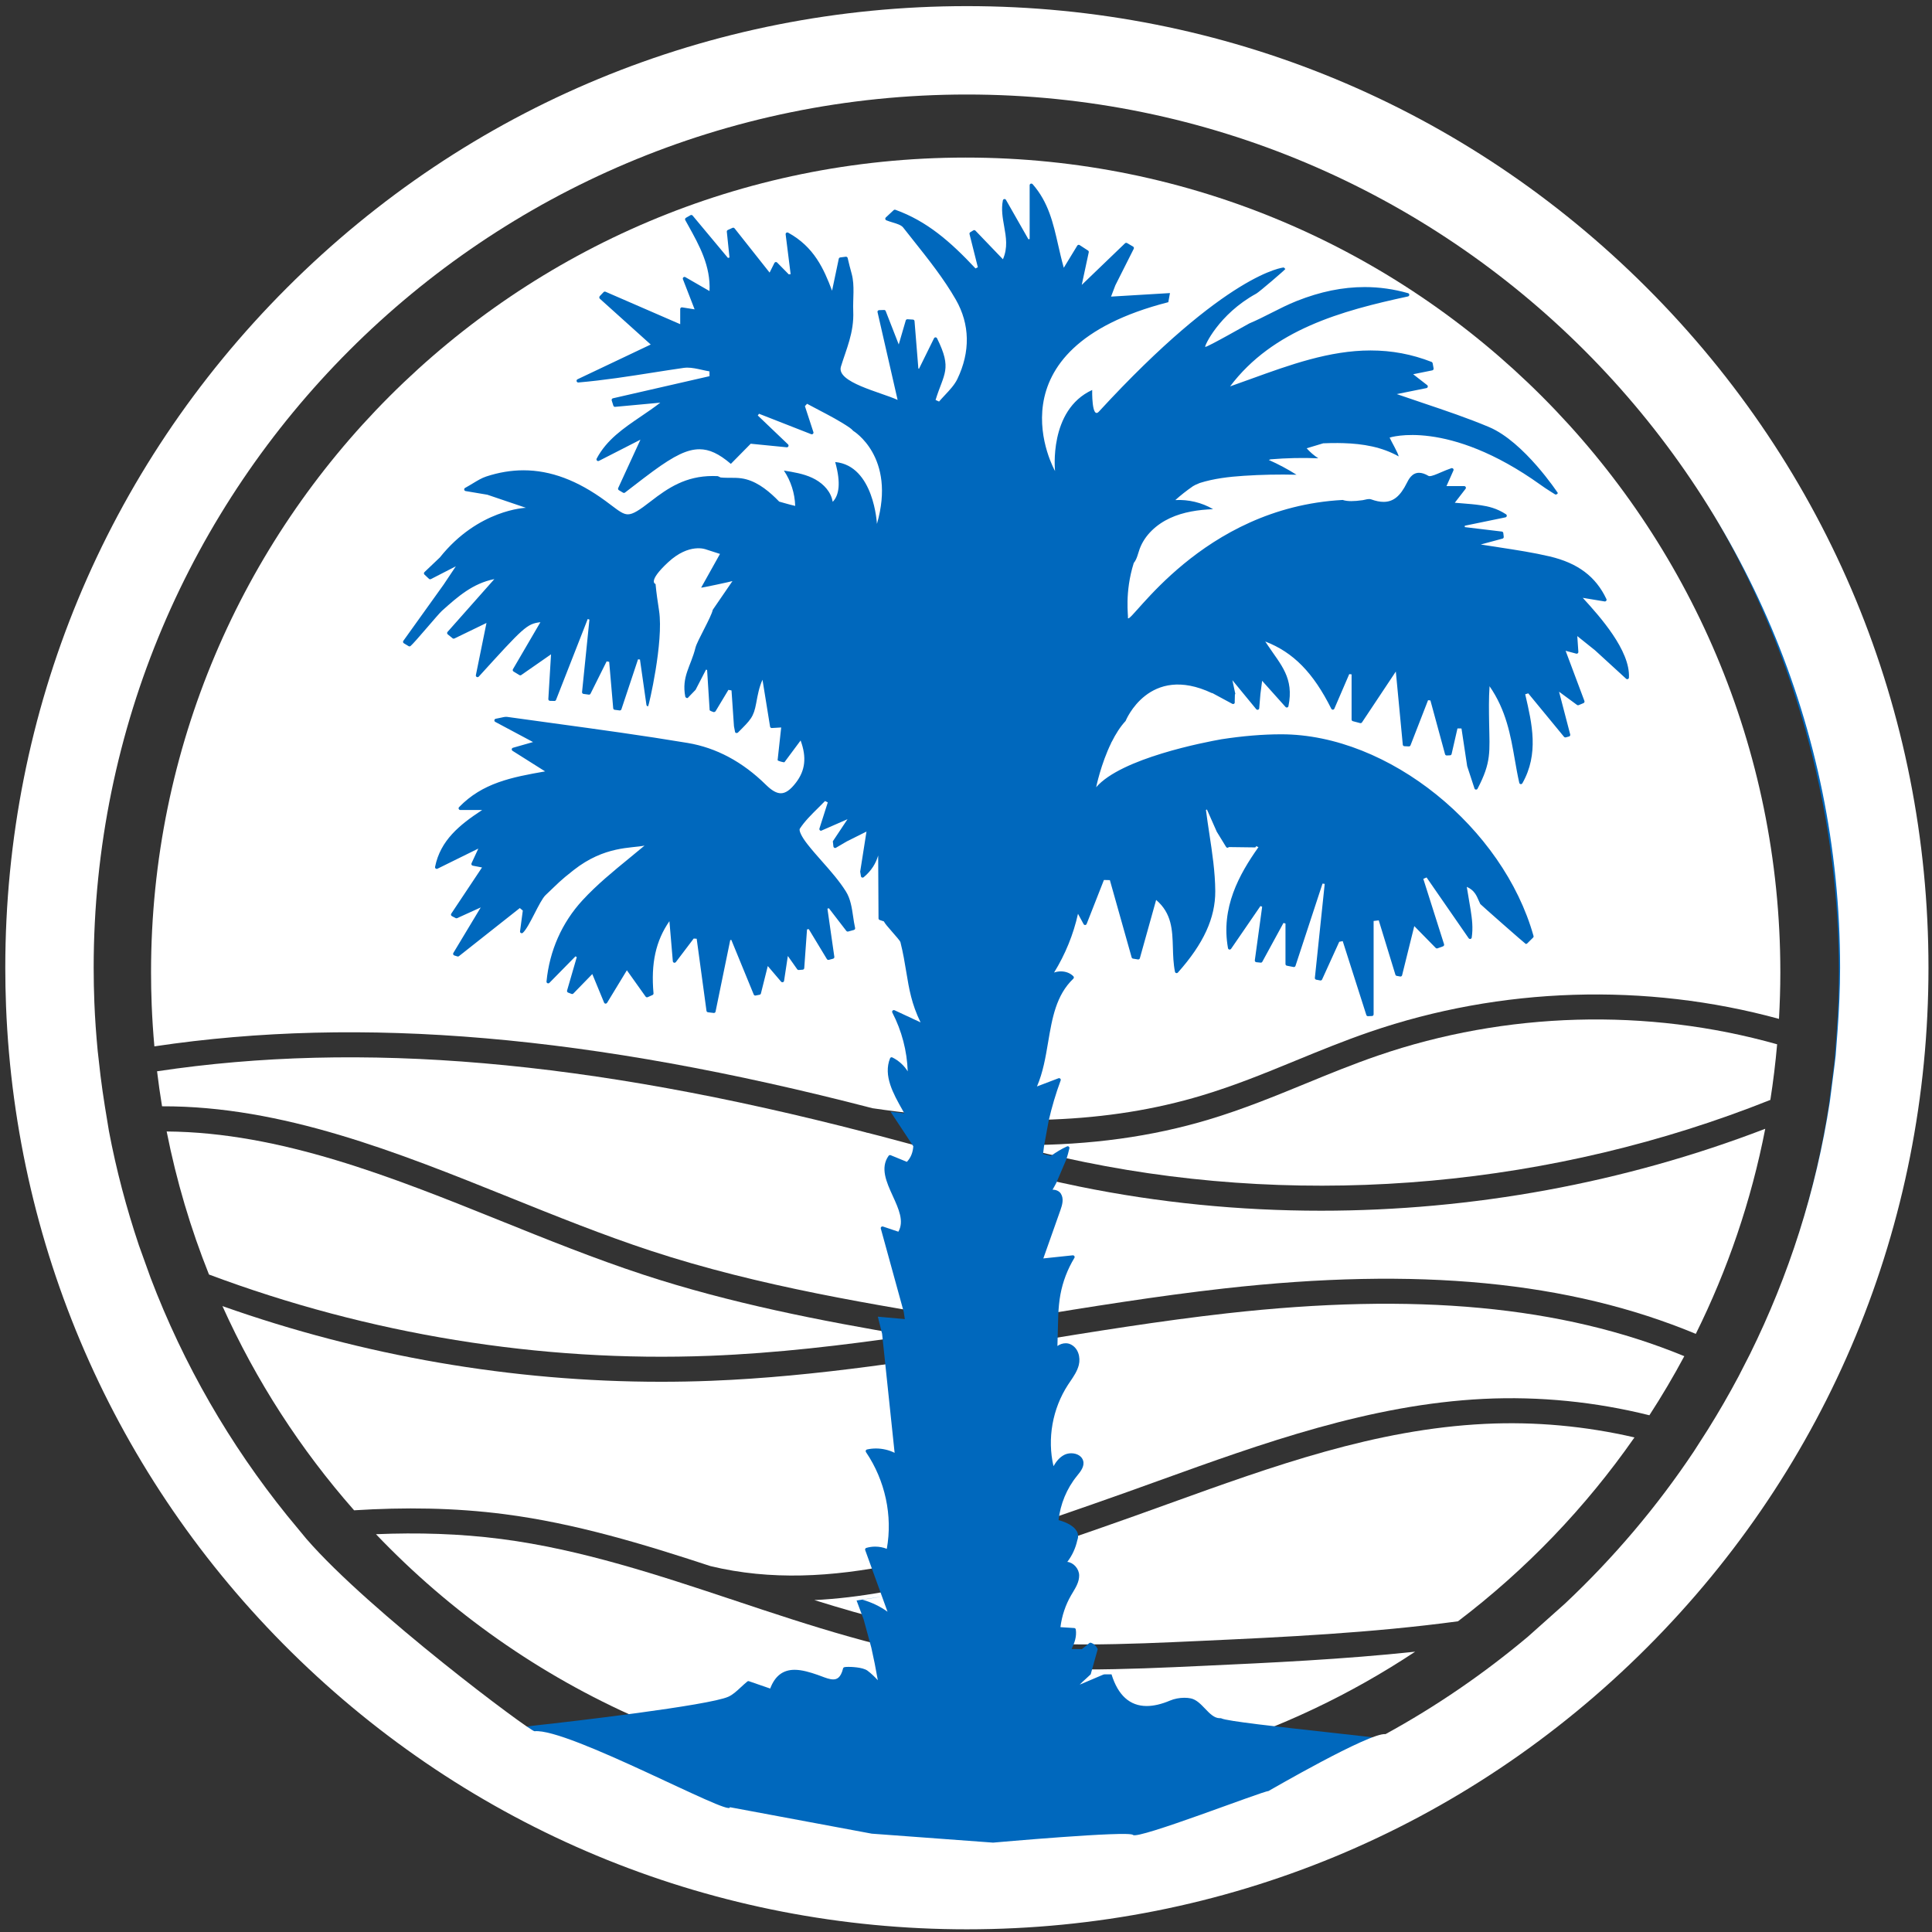
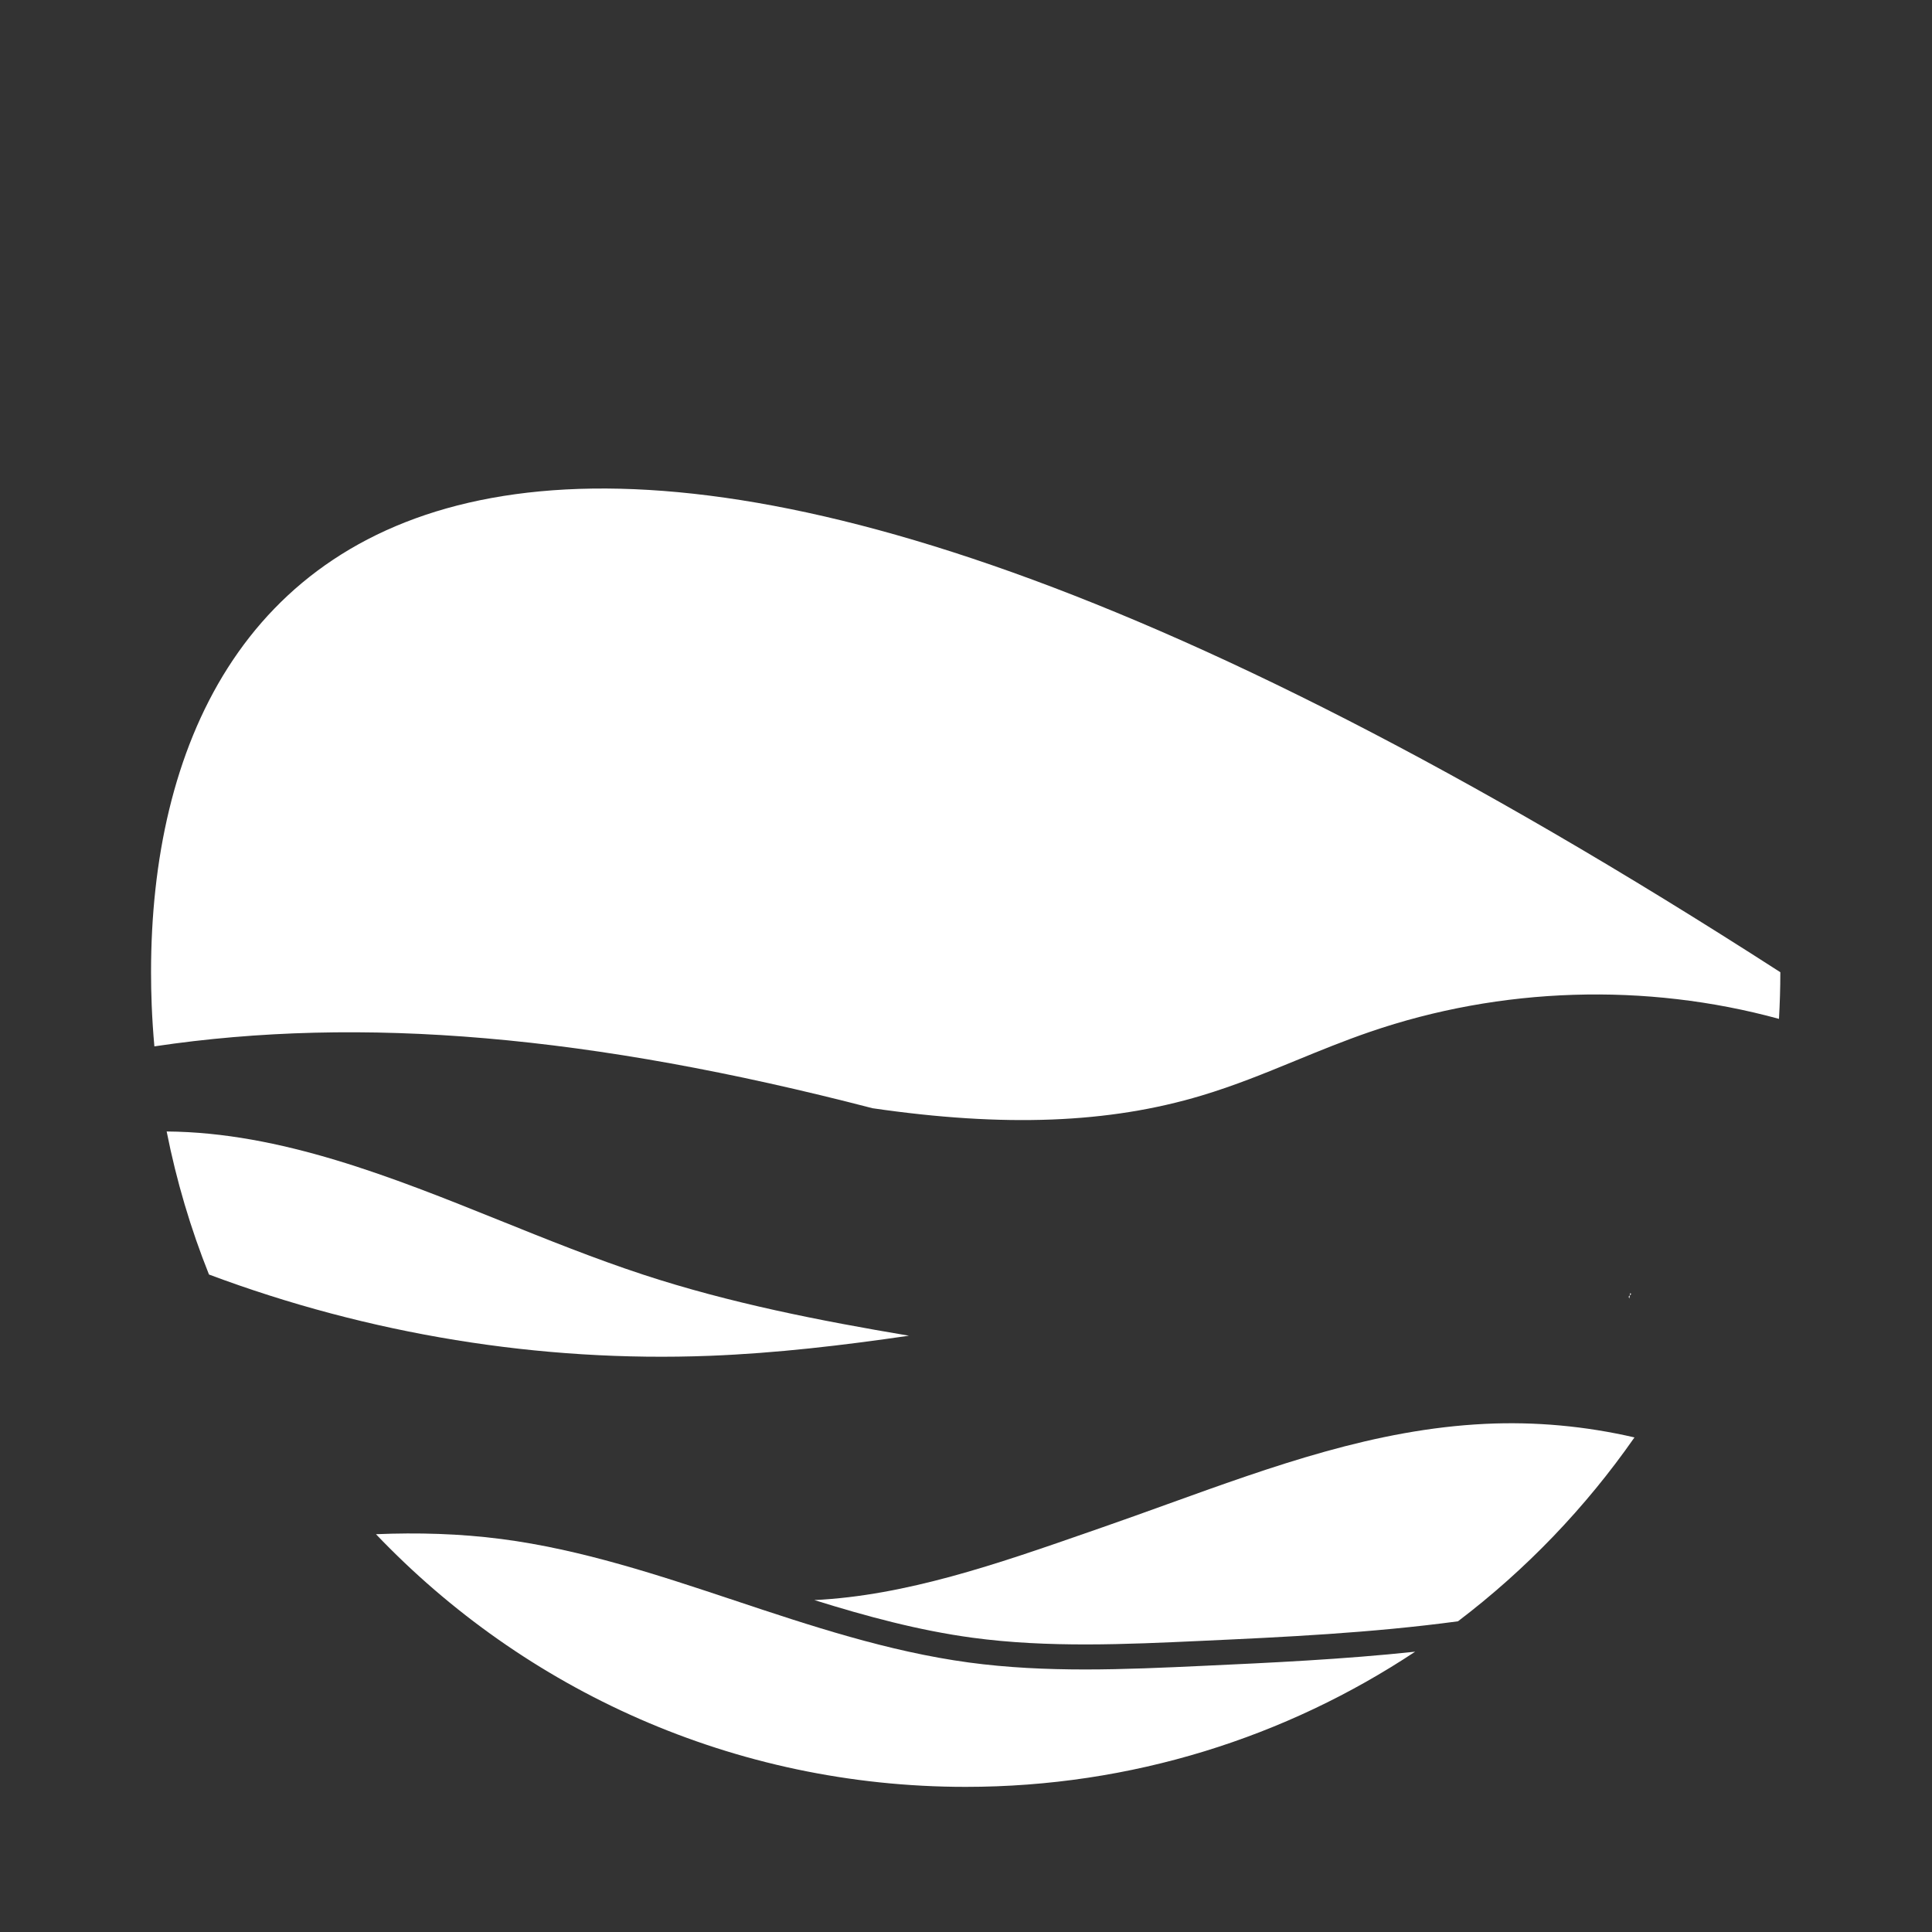
<svg xmlns="http://www.w3.org/2000/svg" width="266px" height="266px" viewBox="0 0 266 266" version="1.1">
  <rect x="0" y="0" width="266" height="266" fill="#333333" stroke="none" />
  <title>g12</title>
  <g id="Desktop-3.3" stroke="none" stroke-width="1" fill="none" fill-rule="evenodd">
    <g id="Golf-Alert-Banner-Booking" transform="translate(-1133, -268)" fill-rule="nonzero">
      <g id="Group" transform="translate(795, 124)">
        <g transform="translate(183, 1)" id="g8">
          <g transform="translate(288, 288) scale(-1, 1) rotate(-180) translate(-288, -288) ">
            <g id="g12" transform="translate(155.728, 167.37)">
              <g id="g18" transform="translate(29.897, 48.706)" fill="#FFFFFF">
-                 <path d="M38.851,8.448 C48.595,7.185 58.024,4.317 67.183,1.305 C83.791,-2.724 101.179,3.333 117.993,9.189 L120.08,9.916 C123.027,10.938 125.959,11.996 128.887,13.052 C143.215,18.22 158.029,23.562 173.657,24.326 C181.325,24.697 189.02,23.924 196.465,22.069 C198.177,24.706 199.781,27.42 201.272,30.204 C184.439,37.132 164.213,39.013 138.299,36.104 C129.112,35.073 119.797,33.556 110.789,32.089 C96.579,29.774 81.884,27.381 67.231,26.812 C64.948,26.722 62.66,26.68 60.375,26.68 C39.899,26.68 19.379,30.238 0,37.1 C4.629,26.809 10.767,17.345 18.128,8.984 C25.011,9.418 31.927,9.346 38.851,8.448" id="path20" />
-               </g>
+                 </g>
              <g id="g22" transform="translate(111.39, 39.222)" fill="#FFFFFF">
                <path d="M53.311,0.492 C64.633,1.014 76.643,1.572 88.616,3.185 C97.979,10.296 106.187,18.845 112.917,28.502 C106.18,30.062 99.247,30.703 92.332,30.367 C77.221,29.629 63.301,24.609 48.563,19.293 C45.623,18.233 42.677,17.17 39.719,16.143 L37.635,15.418 C25.284,11.117 12.633,6.717 0,6.108 C7.111,3.888 14.363,1.928 21.731,0.929 C32.163,-0.484 42.913,0.012 53.311,0.492" id="path24" />
              </g>
              <g id="g26" transform="translate(22.218, 78.832)" fill="#FFFFFF">
                <path d="M74.776,0.129 C83.912,0.484 93.105,1.568 102.2,2.896 C89.951,4.96 77.544,7.384 65.595,11.309 C58.985,13.481 52.343,16.156 45.92,18.743 C31.031,24.739 15.688,30.895 0,31.015 C1.348,24.209 3.307,17.623 5.827,11.321 C27.821,3.085 51.416,-0.776 74.776,0.129" id="path28" />
              </g>
              <g id="g30" transform="translate(20.068, 111.416)" fill="#FFFFFF">
-                 <path d="M0.46,10.149 C28.997,14.41 60.563,11.69 99.337,1.631 C117.484,-1.01 131.893,-0.455 144.652,3.381 C149.219,4.753 153.287,6.422 157.595,8.19 C160.849,9.526 164.215,10.907 167.795,12.138 C185.837,18.342 205.791,18.959 224.135,13.934 C224.256,16.061 224.323,18.202 224.323,20.358 C224.323,82.303 174.107,132.519 112.161,132.519 C50.216,132.519 0,82.303 0,20.358 C0,18.855 0.029,17.359 0.088,15.871 C0.164,13.95 0.289,12.043 0.46,10.149" id="path32" />
+                 <path d="M0.46,10.149 C28.997,14.41 60.563,11.69 99.337,1.631 C117.484,-1.01 131.893,-0.455 144.652,3.381 C149.219,4.753 153.287,6.422 157.595,8.19 C160.849,9.526 164.215,10.907 167.795,12.138 C185.837,18.342 205.791,18.959 224.135,13.934 C224.256,16.061 224.323,18.202 224.323,20.358 C50.216,132.519 0,82.303 0,20.358 C0,18.855 0.029,17.359 0.088,15.871 C0.164,13.95 0.289,12.043 0.46,10.149" id="path32" />
              </g>
              <g id="g34" transform="translate(20.896, 81.982)" fill="#FFFFFF">
-                 <path d="M126.993,20.28 C120.011,21.705 113.036,23.599 106.292,25.429 C104.043,26.04 101.793,26.651 99.541,27.244 C98.971,27.395 98.417,27.528 97.849,27.676 C97.793,27.684 97.739,27.691 97.683,27.699 L97.685,27.717 C59.292,37.683 28.112,40.373 0,36.152 C0.196,34.535 0.423,32.927 0.687,31.331 C17.245,31.387 33.123,24.995 48.531,18.791 C54.903,16.224 61.491,13.571 67.993,11.435 C82.905,6.535 98.677,3.992 113.931,1.533 L113.901,1.349 C115.687,1.636 117.465,1.925 119.236,2.213 C128.287,3.688 137.644,5.211 146.916,6.252 C173.571,9.244 194.419,7.249 211.856,0 C216.232,8.819 219.481,18.292 221.417,28.237 C201.988,20.769 181.072,16.955 160.251,16.955 C149.055,16.955 137.888,18.055 126.993,20.28" id="path36" />
-               </g>
+                 </g>
              <g id="g38" transform="translate(51.037, 19.612)" fill="#FFFFFF">
                <path d="M113.823,16.66 C108.495,16.413 103.075,16.164 97.632,16.164 C92.296,16.164 86.939,16.404 81.62,17.124 C70.483,18.635 59.749,22.209 49.371,25.667 C38.989,29.124 28.255,32.699 17.268,34.124 C11.525,34.868 5.76,35.027 0,34.787 C20.428,13.357 49.249,0 81.192,0 C104.067,0 125.337,6.853 143.075,18.611 C133.113,17.551 123.233,17.095 113.823,16.66" id="path40" />
              </g>
              <g id="g42" transform="translate(138.468, 102.383)" fill="#FFFFFF">
-                 <path d="M50.516,17.911 C47.029,16.713 43.712,15.351 40.504,14.034 C36.309,12.313 31.971,10.533 27.244,9.111 C19.4,6.754 10.985,5.585 1.557,5.585 C1.043,5.585 0.52,5.594 0,5.601 C3.36,4.747 6.74,3.943 10.111,3.255 C41.307,-3.115 74.789,-0.069 104.548,11.811 C104.945,14.335 105.255,16.889 105.481,19.467 C87.62,24.51 68.124,23.966 50.516,17.911" id="path44" />
-               </g>
+                 </g>
              <g id="g46">
-                 <path d="M251.849,119.707 C251.768,118.897 251.651,118.099 251.555,117.293 L251.041,113.316 C249.148,101.027 245.376,89.363 240.057,78.599 L238.475,75.508 C237.148,73.008 235.735,70.565 234.24,68.173 L232.315,65.171 C227.217,57.525 221.259,50.512 214.592,44.237 L209.475,39.672 C203.417,34.585 196.86,30.08 189.872,26.255 C187.672,26.509 185.16,26.789 182.369,27.097 C175.367,27.869 168.127,28.667 167.439,29.041 C167.404,29.06 167.367,29.069 167.328,29.069 C167.323,29.069 167.317,29.069 167.312,29.069 C167.281,29.067 167.249,29.065 167.219,29.065 C166.445,29.065 165.829,29.709 165.177,30.391 C164.593,31 163.991,31.629 163.235,31.791 C162.961,31.849 162.661,31.879 162.344,31.879 C161.665,31.879 160.947,31.739 160.371,31.496 C159.195,30.997 158.112,30.744 157.151,30.744 C154.827,30.744 153.201,32.22 152.307,35.107 L151.265,35.107 L147.927,33.687 C148.191,33.969 148.487,34.235 148.793,34.508 C149.009,34.701 149.229,34.9 149.44,35.107 L150.411,38.583 C150.208,38.988 149.911,39.305 149.476,39.449 C149.452,39.457 149.427,39.461 149.403,39.461 C149.351,39.461 149.299,39.444 149.256,39.409 L148.231,38.575 C147.759,38.576 147.287,38.585 146.813,38.591 C147.22,39.439 147.532,40.321 147.389,41.283 C147.373,41.391 147.284,41.473 147.173,41.48 L145.275,41.601 C145.469,43.156 145.975,44.668 146.741,45.987 C146.812,46.108 146.884,46.228 146.957,46.349 C147.403,47.089 147.863,47.855 147.852,48.732 C147.843,49.641 147.067,50.504 146.22,50.588 C146.897,51.469 147.361,52.491 147.593,53.555 C148.355,55.565 145.017,56.335 145.017,56.335 C145.261,58.532 146.127,60.676 147.555,62.427 C148.043,63.025 148.623,63.736 148.401,64.519 C148.229,65.131 147.571,65.541 146.763,65.541 C146.417,65.541 146.087,65.465 145.805,65.323 C145.113,64.972 144.667,64.359 144.319,63.765 C143.439,67.537 144.172,71.688 146.321,74.981 C146.424,75.137 146.529,75.292 146.635,75.448 C147.108,76.145 147.597,76.867 147.804,77.697 C148.061,78.736 147.745,80.052 146.641,80.555 C146.445,80.644 146.228,80.689 145.997,80.689 C145.593,80.689 145.18,80.545 144.859,80.309 C144.871,80.575 144.872,80.836 144.879,81.101 L144.977,84.633 C145.023,85.565 145.104,86.497 145.273,87.409 C145.603,89.183 146.249,90.876 147.196,92.444 C147.241,92.52 147.24,92.615 147.192,92.689 C147.149,92.757 147.075,92.797 146.996,92.797 C146.988,92.797 146.98,92.796 146.972,92.796 L145.969,92.691 L142.919,92.369 L145.271,99.015 C145.531,99.749 145.772,100.591 145.331,101.288 C145.12,101.623 144.695,101.831 144.221,101.831 C144.211,101.831 144.199,101.831 144.188,101.831 C144.375,102.141 144.541,102.459 144.709,102.775 L146.095,106.024 C146.252,106.521 146.391,107.024 146.505,107.531 C146.525,107.616 146.493,107.705 146.425,107.761 C146.383,107.796 146.331,107.815 146.279,107.815 C146.247,107.815 146.213,107.808 146.183,107.793 C145.401,107.441 144.672,106.987 143.975,106.489 C143.609,106.575 143.245,106.659 142.88,106.745 C142.924,107.112 142.964,107.479 143.017,107.844 L143.657,111.339 C144.087,113.212 144.635,115.061 145.304,116.875 C145.336,116.96 145.315,117.057 145.251,117.121 C145.205,117.165 145.147,117.188 145.087,117.188 C145.059,117.188 145.031,117.183 145.004,117.173 L142.971,116.4 L142.043,116.047 C142.872,117.963 143.231,120.081 143.577,122.135 C144.141,125.465 144.673,128.612 147.051,130.884 C147.095,130.927 147.121,130.985 147.123,131.048 C147.124,131.109 147.1,131.169 147.057,131.213 C146.644,131.643 146.016,131.889 145.335,131.889 C145.007,131.889 144.688,131.832 144.397,131.727 C145.939,134.223 147.065,136.987 147.691,139.819 L148.463,138.395 C148.503,138.319 148.581,138.272 148.667,138.272 C148.671,138.272 148.676,138.272 148.681,138.273 C148.771,138.279 148.851,138.336 148.883,138.42 L149.925,141.073 L151.26,144.472 L151.84,144.459 L152.08,144.453 L154.771,134.908 L155.08,133.809 C155.105,133.723 155.179,133.657 155.268,133.644 L155.948,133.533 C155.961,133.532 155.973,133.531 155.985,133.531 C156.088,133.531 156.181,133.599 156.209,133.701 L156.285,133.975 L158.451,141.727 C160.617,139.877 160.685,137.584 160.757,135.16 C160.788,134.076 160.821,132.955 161.043,131.836 C161.06,131.749 161.124,131.68 161.209,131.656 C161.229,131.651 161.249,131.648 161.271,131.648 C161.336,131.648 161.399,131.676 161.444,131.727 C164.977,135.687 166.612,139.251 166.591,142.941 C166.575,145.581 166.169,148.256 165.776,150.841 C165.613,151.916 165.445,153.025 165.307,154.119 L165.324,154.125 L165.444,154.176 L166.795,151.123 L168.064,149.052 C168.097,148.977 168.167,148.925 168.248,148.916 C168.257,148.915 168.267,148.913 168.276,148.913 C168.348,148.913 168.416,148.947 168.46,149.004 L172.105,148.957 L172.243,149.135 L172.535,148.987 C169.867,145.227 167.339,140.645 168.345,135.083 C168.363,134.989 168.433,134.916 168.525,134.896 C168.543,134.893 168.559,134.891 168.575,134.891 C168.651,134.891 168.723,134.928 168.767,134.992 L170.695,137.8 L172.812,140.885 L173.047,140.787 L172.555,137.189 L172.037,133.415 C172.029,133.352 172.045,133.289 172.085,133.24 C172.124,133.191 172.181,133.159 172.244,133.152 L172.493,133.127 L172.841,133.092 C172.849,133.091 172.857,133.091 172.865,133.091 C172.949,133.091 173.028,133.137 173.068,133.212 L174.663,136.139 L175.981,138.556 L176.091,138.525 L176.259,138.481 L176.259,132.899 C176.259,132.787 176.337,132.692 176.447,132.671 L176.843,132.593 L177.371,132.491 C177.385,132.488 177.4,132.487 177.415,132.487 C177.513,132.487 177.604,132.549 177.636,132.647 L181.357,143.975 L181.659,143.936 L180.664,134.424 L180.305,130.997 C180.293,130.876 180.375,130.767 180.495,130.744 L180.676,130.711 L181.044,130.641 C181.059,130.639 181.073,130.637 181.088,130.637 C181.177,130.637 181.261,130.689 181.299,130.773 L183.557,135.736 L183.661,135.964 L183.821,135.995 L184.14,136.055 L185.181,132.795 L187.391,125.881 C187.421,125.785 187.511,125.72 187.612,125.72 C187.615,125.72 187.617,125.72 187.621,125.72 L187.883,125.731 L188.171,125.743 C188.295,125.747 188.393,125.849 188.393,125.975 L188.393,138.827 L188.829,138.881 L189.1,138.915 L191.392,131.432 C191.417,131.349 191.487,131.287 191.572,131.271 L191.811,131.228 L192.047,131.184 C192.061,131.181 192.076,131.18 192.089,131.18 C192.195,131.18 192.289,131.252 192.315,131.356 L193.992,138.125 L196.943,135.116 C196.987,135.071 197.048,135.047 197.109,135.047 C197.136,135.047 197.163,135.051 197.188,135.06 L197.343,135.117 L197.949,135.337 C198.067,135.38 198.129,135.508 198.092,135.627 L197.617,137.123 L195.235,144.627 L195.687,144.821 L201.212,136.837 L201.48,136.449 C201.524,136.385 201.596,136.349 201.672,136.349 C201.689,136.349 201.707,136.351 201.725,136.355 C201.817,136.376 201.888,136.452 201.901,136.547 C202.101,137.889 201.944,139.111 201.752,140.345 C201.621,141.179 201.479,142.008 201.336,142.839 L201.219,143.528 C201.735,143.297 202.088,143.009 202.368,142.604 C202.572,142.309 202.715,141.98 202.867,141.632 C202.936,141.476 203.004,141.319 203.079,141.165 C203.111,141.097 209.26,135.684 209.335,135.672 C209.347,135.669 209.36,135.668 209.373,135.668 C209.435,135.668 209.493,135.692 209.537,135.735 L209.969,136.163 L210.349,136.539 C210.409,136.597 210.432,136.685 210.409,136.767 C206.24,151.628 190.519,164.529 175.684,164.531 C173.119,164.531 170.352,164.296 167.457,163.851 C165.216,163.456 153.627,161.248 150.192,157.241 C150.192,157.241 150.841,160.447 152.276,163.367 C152.268,163.365 152.26,163.364 152.252,163.361 C152.283,163.411 152.315,163.457 152.345,163.505 C152.873,164.56 153.505,165.569 154.247,166.368 C154.247,166.368 157.443,174.327 166.152,170.191 L166.16,170.223 L167.629,169.431 C167.631,169.429 167.631,169.429 167.632,169.429 L168.845,168.775 L168.936,168.725 C168.971,168.707 169.009,168.697 169.047,168.697 C169.1,168.697 169.152,168.716 169.195,168.751 C169.268,168.811 169.297,168.909 169.269,169 L169.296,170.044 L169.357,170.071 L168.948,171.98 L172.241,167.977 C172.287,167.929 172.348,167.904 172.411,167.904 C172.437,167.904 172.463,167.908 172.488,167.917 C172.575,167.947 172.635,168.025 172.643,168.117 L172.809,170.093 L173.044,171.895 L176.248,168.316 C176.293,168.253 176.364,168.217 176.439,168.217 C176.455,168.217 176.471,168.219 176.487,168.223 C176.577,168.241 176.648,168.312 176.667,168.403 C177.463,172.303 175.608,174.104 173.812,176.8 C173.699,176.969 173.585,177.139 173.473,177.309 C177.341,175.819 180.088,173.009 182.567,168.049 C182.607,167.971 182.687,167.92 182.775,167.92 C182.777,167.92 182.78,167.92 182.781,167.92 C182.872,167.923 182.953,167.977 182.988,168.061 L185.037,172.817 L185.249,172.795 L185.36,172.783 L185.36,166.563 C185.36,166.457 185.431,166.364 185.532,166.337 L186.539,166.072 C186.559,166.067 186.577,166.064 186.597,166.064 C186.675,166.064 186.748,166.101 186.791,166.168 L191.451,173.172 L191.995,167.457 L192.409,163.1 C192.42,162.985 192.515,162.895 192.631,162.891 L192.939,162.877 L193.245,162.864 C193.249,162.864 193.252,162.864 193.256,162.864 C193.351,162.864 193.437,162.923 193.472,163.012 L194.663,166.072 L195.889,169.225 L196.212,169.195 L198.228,161.788 C198.256,161.687 198.348,161.616 198.452,161.616 C198.456,161.616 198.459,161.616 198.463,161.616 L198.915,161.637 C199.019,161.641 199.107,161.716 199.131,161.817 L199.777,164.639 L199.937,165.335 L200.221,165.335 L200.492,165.333 L201.275,160.141 L202.268,157.113 C202.283,157.015 202.36,156.936 202.46,156.919 C202.472,156.916 202.485,156.916 202.499,156.916 C202.584,156.916 202.664,156.963 202.704,157.04 C204.615,160.695 204.368,162.1 204.297,166.087 C204.269,167.733 204.24,169.428 204.355,171.149 C206.649,167.837 207.251,164.392 207.832,161.055 C208.016,160 208.205,158.909 208.447,157.851 C208.468,157.757 208.544,157.685 208.64,157.672 C208.651,157.671 208.663,157.669 208.673,157.669 C208.756,157.669 208.833,157.715 208.876,157.788 C211.169,161.839 210.211,165.968 209.284,169.96 L209.265,170.041 L209.683,170.169 L212.443,166.816 L214.609,164.184 C214.655,164.129 214.72,164.1 214.789,164.1 C214.809,164.1 214.829,164.103 214.849,164.107 L215.055,164.163 L215.295,164.227 C215.419,164.26 215.492,164.387 215.46,164.509 L214.647,167.624 L213.924,170.395 L214.932,169.653 L216.401,168.573 C216.443,168.544 216.491,168.529 216.539,168.529 C216.569,168.529 216.6,168.535 216.629,168.547 L217.289,168.823 C217.404,168.872 217.461,169.003 217.417,169.12 L215.144,175.185 L214.829,176.028 L215.765,175.777 L216.291,175.636 C216.311,175.631 216.332,175.628 216.351,175.628 C216.404,175.628 216.457,175.647 216.499,175.681 C216.557,175.729 216.588,175.801 216.583,175.877 L216.512,176.916 L216.435,178.053 L218.884,176.089 L223.169,172.168 C223.212,172.135 223.263,172.117 223.315,172.117 C223.347,172.117 223.38,172.124 223.409,172.137 C223.489,172.173 223.543,172.251 223.547,172.339 C223.737,176.071 219.533,180.757 217.189,183.319 L218.512,183.1 L220.196,182.823 C220.209,182.82 220.221,182.819 220.235,182.819 C220.307,182.819 220.375,182.853 220.42,182.912 C220.472,182.98 220.481,183.072 220.444,183.151 C218.991,186.244 216.505,188.111 212.625,189.023 C210.407,189.545 208.104,189.897 205.667,190.271 C204.851,190.396 204.011,190.524 203.143,190.663 L203.845,190.853 L206.137,191.471 C206.249,191.5 206.321,191.607 206.308,191.721 L206.279,191.979 L206.248,192.24 C206.236,192.348 206.152,192.432 206.045,192.445 L203.389,192.764 L200.943,193.057 L200.945,193.173 L200.947,193.248 L202.776,193.624 L206.543,194.4 C206.635,194.419 206.707,194.491 206.724,194.584 C206.741,194.676 206.701,194.771 206.623,194.821 C205.355,195.655 204.155,195.919 203.149,196.067 C202.305,196.192 201.433,196.261 200.511,196.335 C200.208,196.357 199.895,196.383 199.569,196.411 L201.051,198.328 C201.105,198.397 201.115,198.492 201.075,198.572 C201.036,198.652 200.955,198.703 200.867,198.703 L198.424,198.703 L199.04,200.085 L199.381,200.853 C199.42,200.937 199.404,201.036 199.341,201.104 C199.296,201.153 199.233,201.18 199.169,201.18 C199.144,201.18 199.12,201.176 199.096,201.168 C198.596,201 198.1,200.787 197.661,200.599 C197.037,200.329 196.447,200.075 196.109,200.075 C196.043,200.075 195.991,200.085 195.956,200.105 C195.465,200.395 195.037,200.535 194.647,200.535 C193.664,200.535 193.208,199.619 192.963,199.127 C192.059,197.308 191.1,196.532 189.76,196.532 C189.257,196.532 188.688,196.647 188.067,196.873 C187.979,196.905 187.884,196.921 187.773,196.921 C187.588,196.921 187.393,196.875 187.204,196.831 C187.095,196.805 186.985,196.779 186.881,196.764 C186.257,196.677 185.749,196.635 185.329,196.635 C184.865,196.635 184.475,196.684 184.135,196.796 C164.679,195.749 155.021,179.721 154.568,180.52 C154.644,180.753 154.076,184.009 155.372,188.129 C155.373,188.127 155.373,188.125 155.373,188.123 C155.819,188.659 155.947,189.415 156.185,190.065 C156.889,191.972 158.513,193.443 160.359,194.296 C162.204,195.151 164.261,195.444 166.292,195.529 C164.731,196.444 162.897,196.876 161.092,196.78 C161.823,197.433 162.627,198.073 163.527,198.693 C163.681,198.8 164.012,198.952 164.467,199.135 C166.393,199.743 168.488,199.989 170.509,200.121 C172.928,200.279 175.353,200.328 177.777,200.268 C176.556,201.04 175.277,201.721 173.957,202.307 C174.048,202.336 174.137,202.364 174.228,202.392 C176.404,202.571 178.592,202.621 180.773,202.533 C180.183,202.917 179.644,203.381 179.176,203.909 C180.264,204.239 181.079,204.483 181.455,204.595 C182.124,204.621 182.795,204.636 183.464,204.632 L184.237,204.617 C186.916,204.536 189.535,204.095 191.848,202.789 C191.717,203.36 190.831,204.845 190.596,205.381 C190.596,205.381 198.58,208.041 211.379,198.877 C211.817,198.563 212.275,198.253 212.729,197.972 C212.939,197.843 213.147,197.713 213.352,197.58 C213.391,197.555 213.435,197.541 213.479,197.541 C213.54,197.541 213.601,197.565 213.647,197.612 L213.767,197.737 C213.767,197.737 209.116,204.797 204.283,206.833 C201.36,208.064 198.348,209.079 195.159,210.153 C193.993,210.545 192.796,210.949 191.58,211.371 L192.079,211.472 L195.667,212.195 C195.756,212.213 195.827,212.281 195.847,212.369 C195.868,212.457 195.836,212.551 195.764,212.607 L195.051,213.161 L193.839,214.105 L194.528,214.244 L196.469,214.636 C196.593,214.661 196.673,214.781 196.652,214.905 L196.525,215.605 C196.512,215.685 196.453,215.769 196.379,215.799 C193.656,216.861 190.907,217.377 187.975,217.379 C182.319,217.379 176.848,215.396 171.556,213.48 C170.597,213.132 169.612,212.776 168.631,212.432 C174.528,220.253 183.953,222.841 193.123,224.815 C193.227,224.837 193.303,224.928 193.307,225.035 C193.309,225.141 193.24,225.236 193.137,225.265 C191.179,225.824 189.172,226.107 187.171,226.107 C184.124,226.107 181.061,225.48 177.809,224.191 C176.615,223.717 175.459,223.131 174.34,222.563 C173.349,222.06 172.327,221.541 171.285,221.105 C171.133,221.041 165.517,217.825 165.209,217.869 C165.041,217.892 167.052,222.372 172.243,225.208 C172.656,225.435 176.289,228.556 176.243,228.599 L176.019,228.803 C176.019,228.803 168.281,228.207 150.572,208.964 C149.555,207.857 149.645,211.936 149.645,211.936 C143.612,209.168 144.533,200.775 144.533,200.775 C144.533,200.775 134.935,217.589 160.125,224.024 L160.355,225.28 L152.241,224.793 L152.836,226.348 L151.347,223.395 L155.367,231.375 C155.421,231.484 155.383,231.619 155.276,231.68 L154.447,232.167 C154.409,232.188 154.369,232.199 154.329,232.199 C154.271,232.199 154.212,232.177 154.168,232.135 L152.031,230.08 L148.208,226.405 L148.368,227.151 L149.172,230.892 C149.193,230.987 149.152,231.084 149.072,231.136 L148.352,231.603 L147.916,231.887 C147.877,231.911 147.833,231.924 147.789,231.924 C147.772,231.924 147.755,231.921 147.737,231.917 C147.676,231.904 147.623,231.865 147.591,231.812 L145.735,228.763 C145.433,229.825 145.196,230.871 144.964,231.887 C144.275,234.925 143.621,237.795 141.443,240.276 C141.397,240.327 141.333,240.355 141.268,240.355 C141.24,240.355 141.213,240.351 141.187,240.34 C141.096,240.305 141.036,240.219 141.036,240.123 L141.036,232.716 L140.985,232.708 L140.865,232.688 L137.777,238.107 C137.736,238.181 137.659,238.225 137.576,238.225 C137.563,238.225 137.551,238.224 137.537,238.221 C137.443,238.207 137.367,238.132 137.348,238.037 C137.108,236.816 137.317,235.639 137.52,234.499 C137.791,232.976 138.048,231.533 137.357,229.932 L134.691,232.709 L133.571,233.875 C133.527,233.923 133.465,233.947 133.404,233.947 C133.361,233.947 133.32,233.936 133.283,233.913 L133.096,233.799 L132.861,233.657 C132.775,233.604 132.732,233.5 132.757,233.401 L133.748,229.449 L133.903,228.836 L133.583,228.672 C130.099,232.392 126.876,235.189 122.552,236.747 C122.527,236.756 122.5,236.761 122.473,236.761 C122.416,236.761 122.359,236.739 122.315,236.699 L121.34,235.791 L121.227,235.685 C121.169,235.632 121.143,235.552 121.157,235.475 C121.171,235.396 121.224,235.331 121.296,235.3 C121.567,235.188 121.869,235.096 122.161,235.008 C122.748,234.831 123.353,234.647 123.616,234.311 C124.069,233.733 124.528,233.157 124.985,232.58 C127.069,229.96 129.225,227.249 130.871,224.376 C132.815,220.983 132.888,217.203 131.083,213.448 C130.697,212.648 130.019,211.923 129.361,211.223 C129.095,210.937 128.819,210.644 128.561,210.344 L128.265,210.48 L128.083,210.564 C129.221,214.243 130.399,214.793 128.285,219.053 C128.245,219.133 128.165,219.183 128.077,219.183 L128.076,219.183 C127.988,219.183 127.907,219.133 127.868,219.053 L125.799,214.855 L125.712,214.9 L125.703,215.023 L125.185,221.416 C125.176,221.532 125.084,221.623 124.968,221.629 L124.837,221.637 L124.213,221.676 C124.208,221.676 124.204,221.676 124.199,221.676 C124.096,221.676 124.004,221.608 123.976,221.508 L123.011,218.205 L121.224,222.784 C121.196,222.884 121.104,222.953 121.001,222.953 C120.999,222.953 120.995,222.953 120.992,222.953 L120.72,222.943 L120.307,222.928 C120.181,222.923 120.083,222.82 120.083,222.695 L122.856,210.571 C120.459,211.659 114.396,212.995 115.051,215.151 C115.769,217.523 116.873,219.819 116.747,222.787 C116.675,224.481 116.976,226.281 116.535,227.921 C116.341,228.637 116.143,229.377 115.98,230.104 C115.956,230.212 115.86,230.285 115.753,230.285 C115.743,230.285 115.733,230.285 115.723,230.284 L114.953,230.185 C114.855,230.172 114.775,230.099 114.755,230.003 L114.555,229.051 L113.831,225.607 C112.695,228.62 111.356,231.639 107.783,233.599 C107.748,233.617 107.709,233.627 107.671,233.627 C107.625,233.627 107.58,233.613 107.541,233.587 C107.468,233.537 107.429,233.452 107.44,233.365 L108.128,227.883 L107.937,227.864 L107.869,227.857 L106.267,229.485 C106.223,229.529 106.164,229.555 106.101,229.555 C106.089,229.555 106.077,229.553 106.065,229.552 C105.991,229.54 105.927,229.493 105.893,229.425 L105.232,228.099 L100.407,234.193 C100.361,234.251 100.295,234.281 100.224,234.281 C100.192,234.281 100.159,234.275 100.128,234.26 L99.476,233.963 C99.385,233.921 99.332,233.827 99.341,233.728 L99.356,233.588 L99.709,230.173 L99.585,230.143 L99.495,230.121 L94.632,235.949 C94.587,236.004 94.521,236.033 94.455,236.033 C94.415,236.033 94.375,236.024 94.339,236.003 L93.903,235.752 L93.708,235.639 C93.599,235.576 93.559,235.437 93.62,235.325 L94.036,234.575 C95.559,231.831 97.131,228.995 96.959,225.557 L93.631,227.473 C93.595,227.495 93.555,227.504 93.515,227.504 C93.46,227.504 93.407,227.485 93.363,227.448 C93.288,227.384 93.261,227.28 93.297,227.188 L94.365,224.436 L94.907,223.037 L94.275,223.139 L93.192,223.311 C93.18,223.313 93.168,223.313 93.156,223.313 C93.101,223.313 93.048,223.295 93.005,223.259 C92.953,223.213 92.924,223.149 92.924,223.081 L92.924,220.997 L89.576,222.451 L82.639,225.464 C82.608,225.477 82.577,225.483 82.545,225.483 C82.484,225.483 82.423,225.459 82.377,225.412 L81.863,224.875 C81.819,224.829 81.781,224.753 81.784,224.691 C81.787,224.628 81.8,224.555 81.847,224.512 L88.864,218.195 L83.684,215.736 L78.785,213.411 C78.684,213.363 78.632,213.249 78.661,213.14 C78.689,213.039 78.781,212.968 78.885,212.968 C78.892,212.968 78.899,212.969 78.905,212.969 C82.445,213.276 85.856,213.812 89.156,214.331 C90.579,214.555 91.996,214.776 93.415,214.98 C93.571,215.003 93.737,215.013 93.909,215.013 C94.553,215.013 95.248,214.859 95.921,214.709 C96.259,214.635 96.607,214.557 96.951,214.499 L96.955,214.159 L96.957,213.837 L83.664,210.793 C83.6,210.779 83.547,210.739 83.513,210.683 C83.481,210.625 83.475,210.559 83.493,210.497 L83.719,209.777 C83.749,209.68 83.84,209.615 83.941,209.615 C83.948,209.615 83.955,209.615 83.963,209.615 L87.015,209.897 L90.185,210.191 C89.325,209.524 88.428,208.913 87.553,208.32 C85.109,206.66 82.8,205.091 81.423,202.491 C81.375,202.401 81.391,202.292 81.461,202.219 C81.507,202.173 81.567,202.149 81.628,202.149 C81.664,202.149 81.7,202.159 81.733,202.175 L87.448,205.095 L86.463,202.952 L84.385,198.436 C84.336,198.328 84.376,198.2 84.477,198.14 L84.593,198.071 L85.057,197.793 C85.095,197.772 85.136,197.761 85.176,197.761 C85.227,197.761 85.276,197.777 85.317,197.809 C85.719,198.115 86.117,198.423 86.516,198.731 C87.373,199.392 88.26,200.076 89.148,200.728 C92.132,202.921 93.932,203.776 95.572,203.776 C96.937,203.776 98.241,203.172 99.897,201.764 L102.631,204.537 L103.773,204.424 L107.585,204.047 C107.593,204.047 107.6,204.045 107.608,204.045 C107.699,204.045 107.781,204.099 107.82,204.181 C107.861,204.272 107.84,204.377 107.769,204.447 L104.12,207.932 L103.603,208.427 L103.705,208.567 L103.776,208.663 L106.512,207.592 L110.956,205.851 C110.984,205.84 111.012,205.835 111.041,205.835 C111.099,205.835 111.156,205.857 111.2,205.899 C111.265,205.96 111.289,206.055 111.261,206.14 L110.152,209.532 L110.093,209.711 L110.241,209.873 L110.391,210.037 C110.948,209.733 111.513,209.437 112.077,209.143 C113.475,208.411 114.92,207.655 116.213,206.773 C116.428,206.627 116.607,206.469 116.751,206.305 C116.751,206.305 122.688,202.749 120.009,193.497 C120.009,193.497 119.612,201.517 114.263,202.017 C115.084,199.08 114.779,197.424 113.923,196.539 C113.889,196.705 113.851,196.871 113.8,197.033 C113.396,198.313 112.303,199.283 111.085,199.848 C109.868,200.413 108.524,200.629 107.199,200.841 C108.167,199.411 108.703,197.7 108.756,195.975 C107.856,196.183 107.064,196.432 106.553,196.567 C106.397,196.727 106.241,196.887 106.081,197.043 C104.747,198.337 103.171,199.52 101.331,199.776 C100.393,199.907 99.424,199.793 98.489,199.892 C98.285,199.987 98.168,200.043 98.168,200.043 C98.136,200.063 98.099,200.075 98.059,200.076 C97.841,200.087 97.627,200.092 97.417,200.092 C93.671,200.092 91.239,198.445 88.873,196.612 C87.304,195.395 86.432,194.816 85.721,194.816 C85.092,194.816 84.509,195.256 83.451,196.053 C83.209,196.236 82.945,196.435 82.652,196.651 C78.776,199.496 75.076,200.879 71.343,200.879 C69.656,200.879 67.931,200.591 66.213,200.023 C65.596,199.819 65.04,199.481 64.395,199.091 C64.065,198.892 63.709,198.676 63.303,198.452 C63.216,198.405 63.169,198.308 63.185,198.209 C63.203,198.112 63.279,198.036 63.376,198.019 L66.369,197.516 L71.681,195.716 C71.681,195.716 65.12,195.507 59.836,188.883 L57.711,186.861 C57.664,186.817 57.639,186.756 57.639,186.692 C57.639,186.628 57.665,186.567 57.712,186.523 L58.333,185.936 C58.377,185.895 58.435,185.873 58.492,185.873 C58.528,185.873 58.565,185.881 58.599,185.899 L62.031,187.66 L60.353,185.144 L54.8,177.392 C54.765,177.34 54.753,177.275 54.767,177.212 C54.781,177.151 54.82,177.097 54.873,177.064 L55.529,176.668 C55.567,176.645 55.608,176.633 55.649,176.633 C55.703,176.633 55.755,176.652 55.797,176.687 C56.376,177.165 59.58,181.051 60.129,181.541 C62.289,183.472 64.336,185.301 67.335,185.901 L63.801,181.913 L60.889,178.628 C60.847,178.581 60.827,178.519 60.832,178.455 C60.837,178.392 60.868,178.333 60.917,178.293 L61.587,177.749 C61.629,177.715 61.681,177.697 61.733,177.697 C61.768,177.697 61.803,177.704 61.835,177.72 L66.251,179.86 L64.791,172.676 C64.769,172.573 64.82,172.469 64.913,172.423 C64.947,172.405 64.983,172.397 65.017,172.397 C65.081,172.397 65.145,172.424 65.191,172.473 C71.365,179.264 71.803,179.744 73.676,179.965 L73.405,179.503 L69.895,173.491 C69.831,173.381 69.867,173.24 69.975,173.175 L70.273,172.993 L70.784,172.683 C70.821,172.66 70.864,172.649 70.905,172.649 C70.952,172.649 70.999,172.663 71.039,172.691 L73.379,174.317 L75.139,175.543 L74.817,170.201 L74.768,169.384 C74.764,169.321 74.787,169.259 74.829,169.212 C74.872,169.167 74.931,169.139 74.995,169.137 L75.605,169.121 C75.607,169.121 75.609,169.121 75.611,169.121 C75.707,169.121 75.793,169.179 75.828,169.268 L80.191,180.405 L80.425,180.323 L80.039,176.524 L79.409,170.344 C79.397,170.22 79.485,170.108 79.609,170.091 L79.859,170.057 L80.336,169.992 C80.347,169.989 80.357,169.989 80.368,169.989 C80.455,169.989 80.536,170.039 80.576,170.119 L81.511,171.996 L82.795,174.571 L83.031,174.529 L83.145,174.508 L83.5,170.407 L83.699,168.115 C83.708,168.005 83.792,167.917 83.9,167.904 L84.211,167.864 L84.577,167.817 C84.588,167.816 84.597,167.815 84.608,167.815 C84.707,167.815 84.796,167.879 84.828,167.973 L86.061,171.68 L87.117,174.855 L87.257,174.839 L87.383,174.825 L88.273,168.584 C88.287,168.487 88.361,168.409 88.457,168.389 C88.472,168.385 88.488,168.385 88.504,168.385 C88.584,168.385 90.664,177.265 90.015,181.531 C89.831,182.741 89.641,183.987 89.529,185.223 C89.529,185.223 88.345,185.509 91.261,188.217 C94.177,190.924 96.469,189.987 96.469,189.987 L98.401,189.365 L95.807,184.723 C95.791,184.661 100.075,185.587 100.119,185.628 L97.404,181.668 C97.223,180.708 95.256,177.391 95.028,176.465 C94.389,173.869 93.087,172.504 93.624,169.703 C93.643,169.605 93.841,169.515 93.852,169.515 C93.937,169.515 94.019,169.561 94.059,169.64 L95.041,170.655 L96.479,173.439 L96.523,173.423 L96.629,173.384 L96.975,167.868 C96.975,167.752 97.552,167.581 97.552,167.581 C97.563,167.579 97.757,167.629 97.796,167.712 L99.561,170.649 L99.987,170.571 L100.325,165.639 L100.465,164.909 C100.471,164.819 100.529,164.739 100.615,164.708 C100.641,164.697 100.817,164.716 100.861,164.76 C102.636,166.536 103.029,166.883 103.387,168.823 C103.593,169.952 103.792,171.031 104.253,172.041 L104.715,169.187 L105.296,165.589 C105.313,165.476 105.412,165.395 105.525,165.395 C105.529,165.395 105.535,165.395 105.539,165.395 L106.368,165.444 L106.827,165.472 L106.335,160.977 C106.321,160.86 107.233,160.629 107.277,160.689 L108.332,162.108 L109.501,163.681 C110.352,161.36 110.147,159.553 108.853,157.868 C108.091,156.875 107.433,156.413 106.781,156.413 C106.184,156.413 105.524,156.788 104.707,157.595 C101.501,160.749 97.88,162.683 93.945,163.34 C87.829,164.361 81.573,165.216 75.524,166.043 C73.393,166.333 71.264,166.624 69.136,166.923 C69.08,166.931 69.023,166.935 68.964,166.935 C68.744,166.935 68.515,166.881 68.224,166.815 C68.029,166.771 67.804,166.72 67.531,166.672 C67.433,166.656 67.357,166.579 67.341,166.48 C67.325,166.383 67.373,166.285 67.461,166.239 L72.661,163.464 L72.311,163.364 L69.897,162.676 C69.809,162.651 69.744,162.576 69.731,162.485 C69.719,162.395 69.76,162.304 69.837,162.256 L72.115,160.819 L74.325,159.424 C69.703,158.617 65.701,157.836 62.477,154.504 C62.412,154.436 62.393,154.337 62.431,154.251 C62.467,154.165 62.551,154.109 62.644,154.109 L65.657,154.109 C62.504,152.037 59.907,149.921 59.173,146.279 C59.156,146.192 59.189,146.103 59.26,146.049 C59.301,146.017 59.351,146 59.401,146 C59.437,146 59.472,146.008 59.504,146.024 L61.161,146.841 L65.127,148.796 L64.808,148.105 L64.191,146.771 C64.161,146.705 64.163,146.631 64.196,146.567 C64.228,146.503 64.288,146.459 64.359,146.444 L65.065,146.308 L65.636,146.197 L61.401,139.835 C61.365,139.78 61.353,139.712 61.369,139.649 C61.385,139.585 61.428,139.532 61.485,139.5 L61.632,139.423 L62.003,139.224 C62.037,139.207 62.075,139.197 62.112,139.197 C62.145,139.197 62.179,139.204 62.208,139.217 L63.02,139.585 L65.46,140.693 L65.019,139.959 L61.689,134.424 C61.652,134.363 61.645,134.288 61.671,134.221 C61.696,134.155 61.751,134.103 61.819,134.081 L62.245,133.947 C62.269,133.939 62.292,133.936 62.316,133.936 C62.368,133.936 62.419,133.953 62.46,133.985 L69.5,139.548 L70.84,140.607 L71.252,140.264 L70.872,137.404 C70.86,137.307 70.909,137.212 70.996,137.168 C71.029,137.149 71.067,137.141 71.103,137.141 C71.16,137.141 71.216,137.161 71.26,137.201 C72.176,138.04 73.537,141.584 74.389,142.391 C76.272,144.173 76.299,144.299 78.243,145.828 C82.532,149.2 86.209,148.816 88.012,149.207 C87.339,148.639 86.641,148.068 85.912,147.472 C83.708,145.669 81.428,143.807 79.468,141.676 C76.637,138.599 74.925,134.732 74.516,130.493 C74.507,130.395 74.56,130.301 74.649,130.26 C74.681,130.245 74.715,130.239 74.748,130.239 C74.809,130.239 74.869,130.263 74.913,130.308 L77.409,132.847 L78.505,133.961 L78.628,133.887 L78.683,133.852 L77.777,130.731 L77.348,129.252 C77.315,129.136 77.375,129.015 77.487,128.971 L77.699,128.889 L77.963,128.787 C77.991,128.776 78.019,128.771 78.047,128.771 C78.109,128.771 78.169,128.795 78.213,128.841 L79.381,130.041 L80.821,131.521 L81.463,129.965 L82.443,127.591 C82.476,127.509 82.552,127.455 82.64,127.448 C82.645,127.448 82.652,127.447 82.657,127.447 C82.739,127.447 82.813,127.489 82.856,127.559 L85.581,132.041 L87.685,129.085 L88.161,128.416 C88.207,128.353 88.277,128.317 88.351,128.317 C88.383,128.317 88.415,128.324 88.445,128.337 L89.111,128.635 C89.201,128.675 89.256,128.768 89.248,128.867 C88.879,132.991 89.555,136.085 91.437,138.801 L91.655,136.257 L91.907,133.287 C91.915,133.191 91.981,133.111 92.075,133.084 C92.096,133.077 92.117,133.075 92.139,133.075 C92.211,133.075 92.28,133.107 92.324,133.167 L93.18,134.296 L94.78,136.409 L95.192,136.383 L96.528,126.561 L96.541,126.46 C96.556,126.355 96.639,126.273 96.744,126.26 L97.392,126.181 L97.536,126.164 C97.545,126.163 97.555,126.163 97.564,126.163 C97.672,126.163 97.769,126.239 97.791,126.348 L98.821,131.372 L99.812,136.196 L99.961,136.225 L101.875,131.56 L103.047,128.705 C103.083,128.616 103.168,128.56 103.261,128.56 C103.276,128.56 103.292,128.561 103.307,128.565 L103.58,128.619 L103.855,128.673 C103.943,128.692 104.013,128.759 104.035,128.845 L104.213,129.557 L104.981,132.624 L106.816,130.471 C106.861,130.419 106.927,130.389 106.993,130.389 C107.015,130.389 107.036,130.392 107.057,130.399 C107.145,130.423 107.209,130.497 107.224,130.587 L107.303,131.107 L107.743,134.008 L109.035,132.177 C109.079,132.116 109.149,132.08 109.225,132.08 C109.231,132.08 109.237,132.08 109.244,132.08 L109.415,132.093 L109.788,132.123 C109.903,132.132 109.993,132.224 110.001,132.339 L110.252,135.847 L110.383,137.668 L110.507,137.689 L110.623,137.708 L113.121,133.579 C113.164,133.507 113.24,133.465 113.32,133.465 C113.34,133.465 113.36,133.468 113.38,133.473 L113.565,133.524 L113.975,133.635 C114.088,133.664 114.161,133.775 114.144,133.892 L113.64,137.407 L113.193,140.529 L113.397,140.577 L114.553,139.076 L115.8,137.457 C115.844,137.399 115.913,137.367 115.984,137.367 C116.004,137.367 116.025,137.369 116.045,137.375 L116.263,137.435 L116.84,137.593 C116.96,137.627 117.032,137.748 117.004,137.869 C116.888,138.377 116.808,138.919 116.732,139.441 C116.556,140.64 116.375,141.88 115.735,142.897 C114.817,144.359 113.628,145.703 112.479,147.003 C111.796,147.776 111.089,148.573 110.451,149.387 C109.568,150.507 109.249,151.313 109.391,151.531 C110.057,152.559 110.996,153.485 111.904,154.38 C112.228,154.699 112.552,155.017 112.864,155.343 L113.207,155.176 L113.243,155.159 L112.093,151.557 C112.068,151.484 112.081,151.404 112.128,151.343 C112.173,151.285 112.241,151.251 112.313,151.251 C112.317,151.251 112.323,151.252 112.327,151.252 L115.959,152.841 L113.937,149.799 L114.017,149.083 C114.027,149.005 114.075,148.936 114.145,148.901 C114.177,148.885 114.213,148.876 114.249,148.876 C114.289,148.876 114.331,148.887 114.367,148.908 L115.845,149.776 L118.571,151.139 L117.703,145.619 L117.807,144.993 C117.82,144.911 117.876,144.841 117.955,144.812 C117.981,144.803 118.008,144.799 118.036,144.799 C118.089,144.799 118.143,144.817 118.185,144.852 C119.283,145.773 119.864,146.779 120.18,147.843 C120.207,144.168 120.228,139.261 120.228,139.188 C120.229,139.088 120.292,139 120.385,138.968 L120.964,138.771 C121.099,138.492 121.477,138.047 122.153,137.277 C122.569,136.805 123.197,136.091 123.244,135.916 C123.624,134.397 123.84,133.085 124.048,131.816 C124.436,129.465 124.775,127.411 126.017,124.867 L122.433,126.539 C122.401,126.553 122.368,126.56 122.335,126.56 C122.273,126.56 122.212,126.535 122.167,126.488 C122.097,126.417 122.083,126.309 122.128,126.22 C123.432,123.7 124.157,120.92 124.248,118.123 C123.751,118.929 123.016,119.603 122.133,120.041 C122.101,120.057 122.065,120.065 122.029,120.065 C122.001,120.065 121.973,120.06 121.947,120.051 C121.887,120.027 121.839,119.98 121.815,119.92 C120.857,117.536 122.267,115.036 123.512,112.829 L123.716,112.467 C123.736,112.432 123.76,112.381 123.781,112.344 C123.78,112.344 123.779,112.344 123.779,112.344 L121.877,112.575 L125.019,107.812 L125.017,107.812 C124.96,107.033 124.721,106.283 124.132,105.665 L123.289,106.011 L121.899,106.581 C121.869,106.593 121.84,106.6 121.809,106.6 C121.737,106.6 121.665,106.565 121.621,106.503 C120.425,104.837 121.324,102.868 122.192,100.964 C123.008,99.176 123.78,97.483 122.959,96.048 L120.841,96.76 C120.817,96.768 120.792,96.772 120.768,96.772 C120.709,96.772 120.652,96.751 120.608,96.708 C120.545,96.649 120.52,96.561 120.544,96.477 L121.963,91.321 L123.701,85.007 L123.848,84.016 L120.132,84.349 L120.72,82.004 L120.837,80.879 L121.201,77.425 L122.444,65.604 C121.665,65.991 120.769,66.201 119.875,66.201 C119.456,66.201 119.04,66.156 118.64,66.065 C118.564,66.049 118.503,65.996 118.475,65.925 C118.445,65.853 118.455,65.772 118.497,65.708 C121.149,61.792 122.188,56.953 121.368,52.385 C120.869,52.585 120.323,52.689 119.769,52.689 C119.348,52.689 118.936,52.629 118.545,52.512 C118.484,52.493 118.432,52.451 118.404,52.393 C118.375,52.336 118.371,52.271 118.393,52.211 L119.505,49.141 L120.709,45.819 L121.468,43.725 C120.437,44.472 119.259,45.027 118.011,45.383 C118.909,45.513 119.808,45.657 120.705,45.817 L117.207,45.273 L118.176,42.675 L119.233,38.796 L119.232,38.797 C119.232,38.797 119.233,38.796 119.233,38.796 C119.561,37.36 119.855,35.884 120.132,34.296 C119.677,34.785 119.224,35.227 118.711,35.609 C118.029,36.117 116.303,36.132 116.108,36.132 C115.568,36.132 115.392,36.101 115.344,35.907 C115.017,34.579 114.448,34.408 113.987,34.408 C113.509,34.408 112.933,34.625 112.376,34.836 C112.2,34.901 112.024,34.968 111.849,35.029 C110.805,35.392 109.697,35.729 108.671,35.729 C107.068,35.729 105.968,34.884 105.313,33.149 L102.387,34.159 C102.361,34.168 102.336,34.172 102.311,34.172 C102.259,34.172 102.205,34.153 102.164,34.119 C101.835,33.849 101.539,33.575 101.252,33.309 C100.665,32.765 100.159,32.296 99.548,32.021 C96.851,30.815 77.8,28.584 73.228,28.096 C72.676,28.037 72.175,27.967 71.696,27.892 C60.208,34.601 49.931,43.156 41.277,53.157 L38.645,56.343 C30.763,66.109 24.385,77.131 19.847,89.065 L18.235,93.544 C16.523,98.648 15.125,103.896 14.107,109.279 L14.107,109.28 L13.544,112.707 C13.324,114.091 13.123,115.481 12.949,116.883 L12.557,120.335 C12.349,122.529 12.188,124.737 12.1,126.964 C12.037,128.559 12.005,130.163 12.005,131.773 C12.005,198.171 65.831,255.501 132.229,255.501 C198.627,255.501 252.453,198.171 252.453,131.773 C252.453,128.903 252.316,126.065 252.119,123.245 L251.849,119.707 Z M219.376,221.069 C194.371,246.076 168.424,257.939 133.06,257.939 C97.696,257.939 68.912,247.16 43.907,222.153 C18.9,197.148 6.711,167.433 6.711,132.069 C6.711,130.308 8.552,128.159 8.62,126.412 C9.968,92.167 22.432,65.959 47.159,42.132 C71.952,18.239 98.125,5.424 132.567,5.424 C167.931,5.424 196.38,15.333 221.385,40.34 C246.392,65.345 256.945,96.409 256.945,131.773 C256.945,167.137 245.395,198.3 220.388,223.305" id="path48" fill="#0068BD" />
-                 <path d="M252.013,120.327 C251.932,119.517 251.815,118.719 251.719,117.913 L251.205,113.936 C249.312,101.647 245.54,89.983 240.221,79.219 L238.639,76.128 C237.312,73.628 235.899,71.185 234.404,68.793 L232.479,65.791 C227.381,58.145 221.423,51.132 214.756,44.857 L209.639,40.292 C203.581,35.205 197.024,30.7 190.036,26.875 C187.836,27.129 173.933,19.032 173.903,19.032 C173.129,19.032 155.917,12.315 155.265,12.996 C154.681,13.605 136.001,11.935 136.001,11.935 L119.295,13.169 L99.753,16.813 C100.081,15.377 77.441,27.759 72.869,27.271 C72.317,27.212 50.095,43.776 41.441,53.777 L38.809,56.963 C30.927,66.729 24.549,77.751 20.011,89.685 L18.399,94.164 C16.687,99.268 15.289,104.516 14.271,109.899 L14.271,109.9 L13.708,113.327 C13.488,114.711 13.287,116.101 13.113,117.503 L12.721,120.955 C12.513,123.149 12.352,125.357 12.264,127.584 C12.201,129.179 12.169,130.783 12.169,132.393 C12.169,198.791 65.995,252.617 132.393,252.617 C198.791,252.617 252.617,198.791 252.617,132.393 C252.617,129.523 252.48,126.685 252.283,123.865 L252.013,120.327 Z M226.009,226.009 C201.004,251.016 167.757,264.787 132.393,264.787 C97.029,264.787 63.783,251.016 38.777,226.009 C13.771,201.004 0,167.757 0,132.393 C0,130.632 0.035,128.852 0.103,127.105 C1.451,92.86 15.809,60.877 40.536,37.051 C65.329,13.157 97.952,0 132.393,0 C167.757,0 201.004,13.771 226.009,38.777 C251.016,63.783 264.787,97.029 264.787,132.393 C264.787,167.757 251.016,201.004 226.009,226.009" id="path-1" fill="#FFFFFF" />
-               </g>
+                 </g>
              <g id="g50" transform="translate(149.44, 34.458)" fill="#FFFFFF">
                <path d="M0,0.649 L1.825,0.649 L1.911,0.685 C1.273,0.677 0.639,0.651 0,0.649" id="path52" />
              </g>
              <g id="g54" transform="translate(223.098, 86.774)" fill="#FFFFFF">
                <path d="M0.57,0.5 C0.638,0.561 0.699,0.625 0.763,0.691 C0.757,0.697 0.625,0.833 0.625,0.833 C0.607,0.721 0.589,0.611 0.57,0.5" id="path56" />
              </g>
              <g id="g58" transform="translate(222.923, 86.393)" fill="#FFFFFF">
                <path d="M0.673,0.452 C0.697,0.595 0.721,0.739 0.744,0.881 C0.693,0.835 0.634,0.793 0.598,0.737 C0.562,0.683 0.645,0.549 0.673,0.452" id="path60" />
              </g>
            </g>
          </g>
        </g>
      </g>
    </g>
  </g>
</svg>